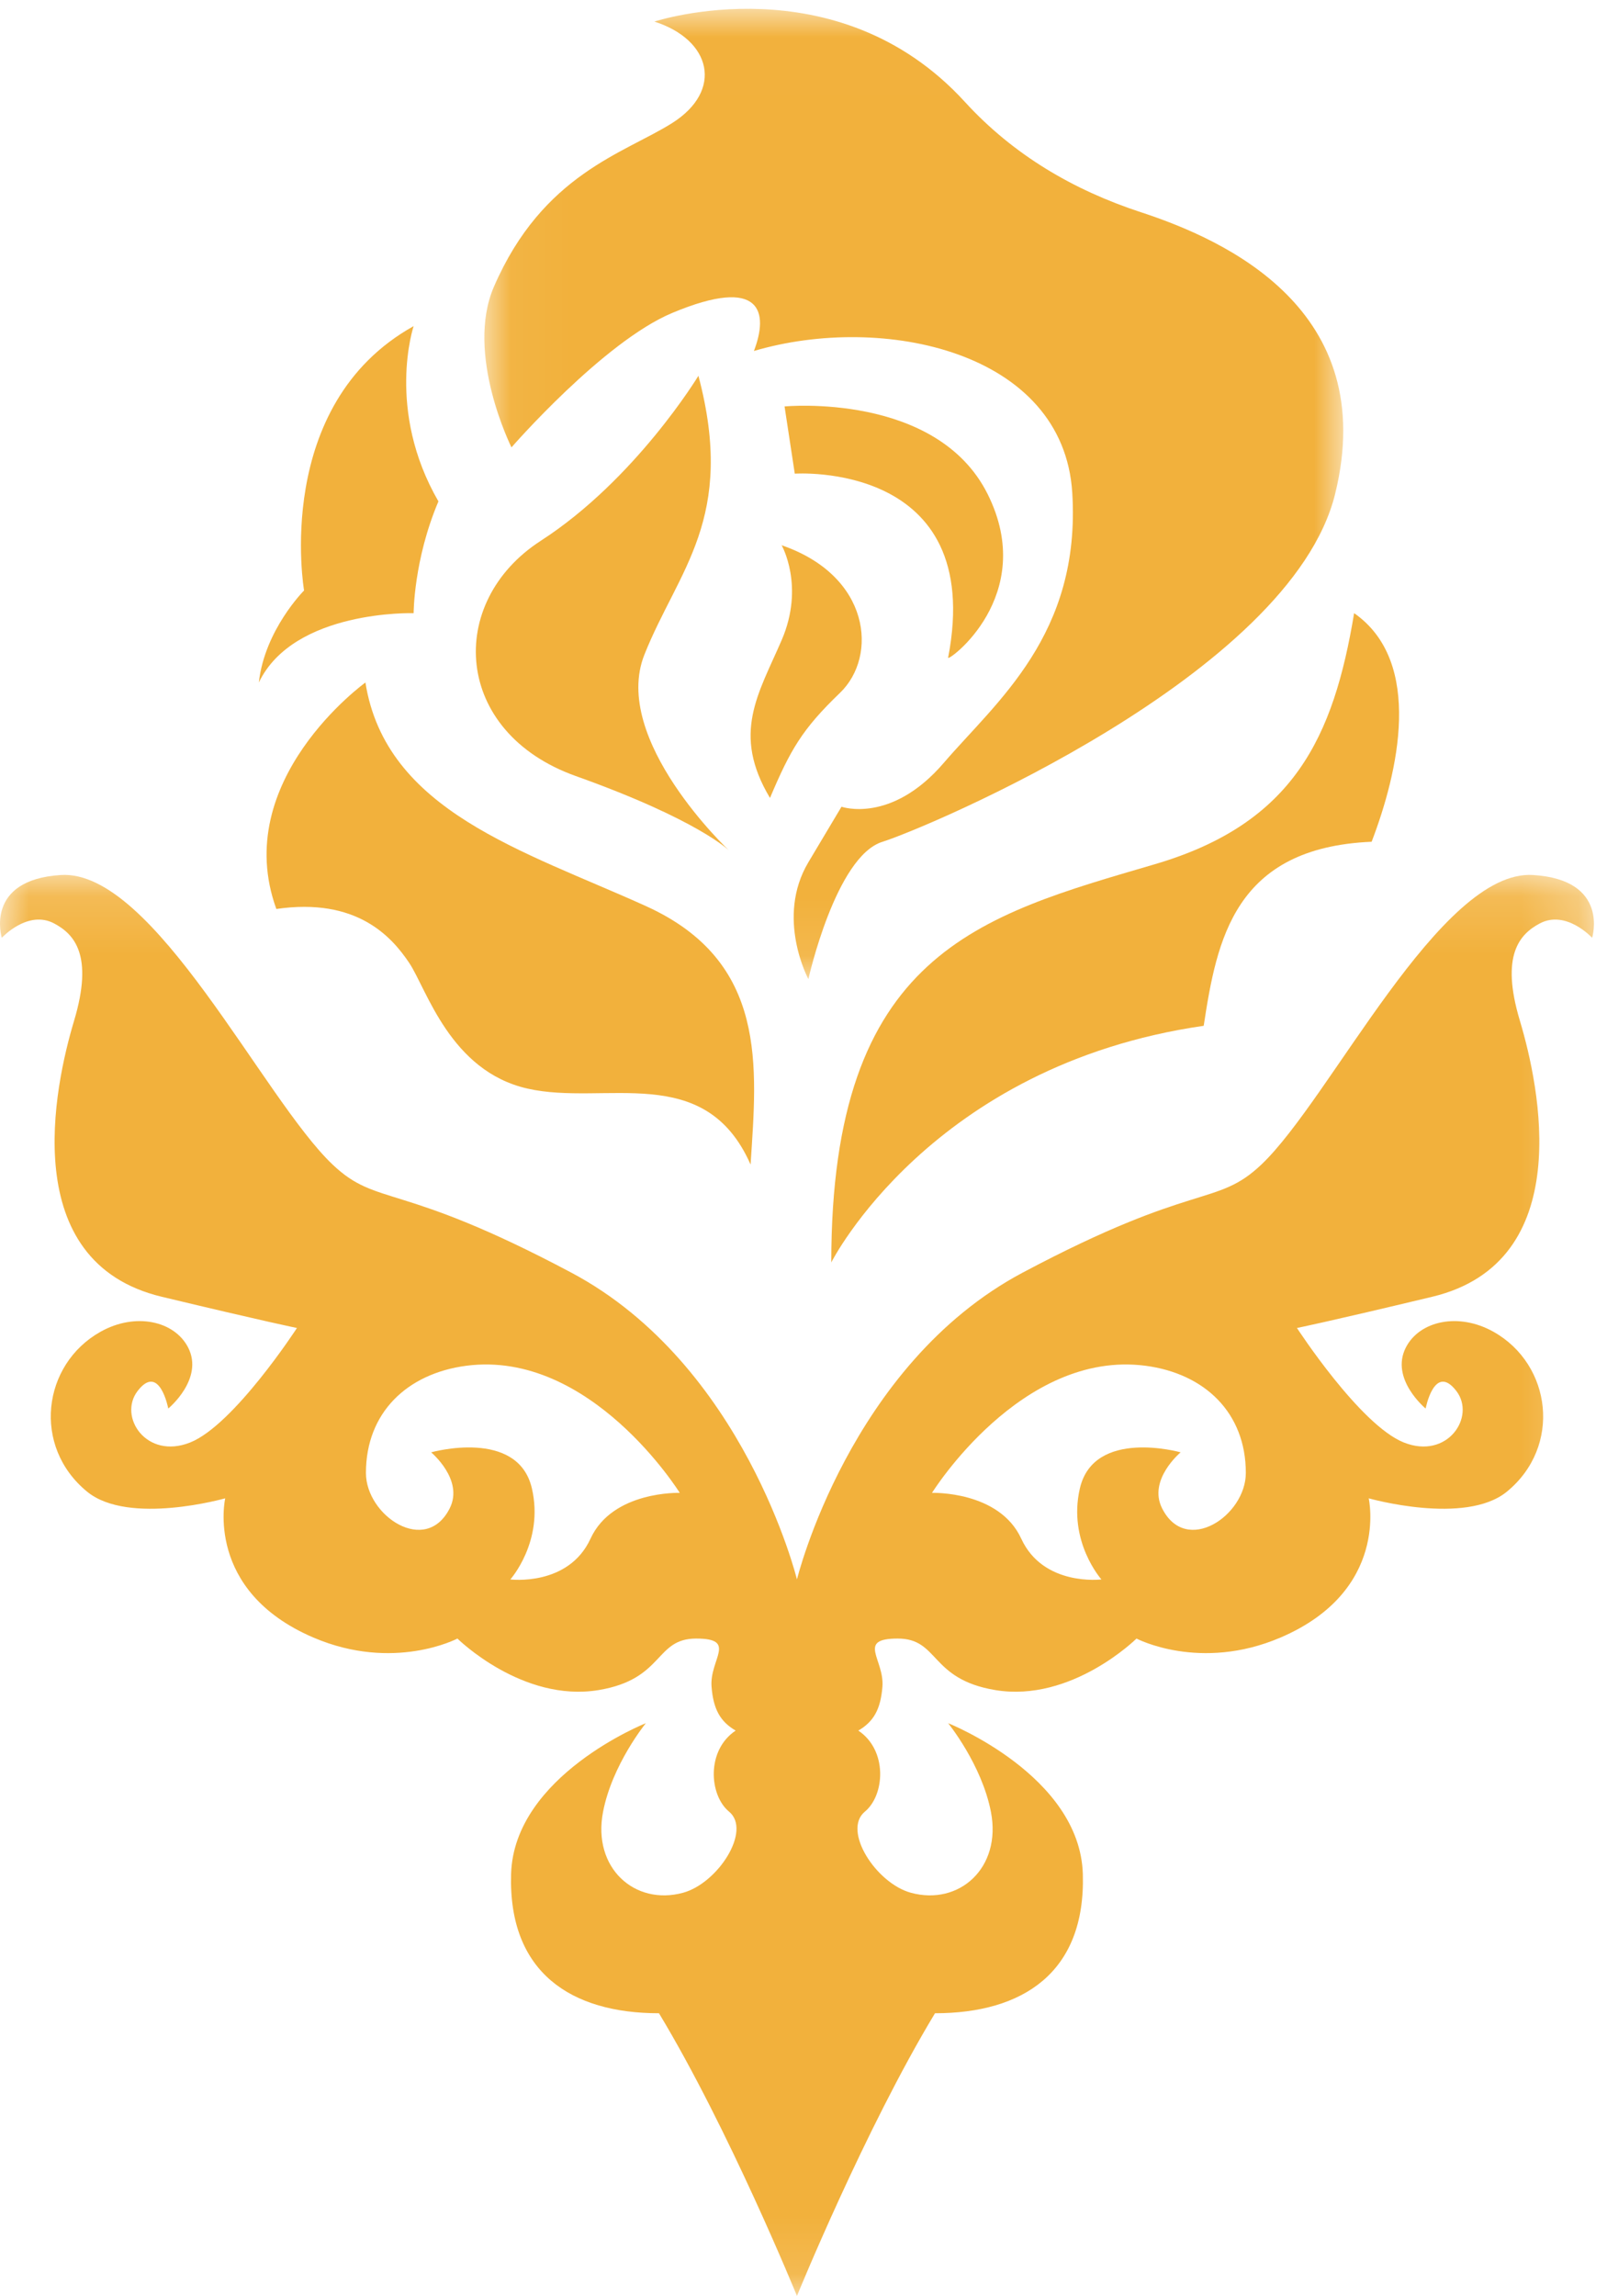
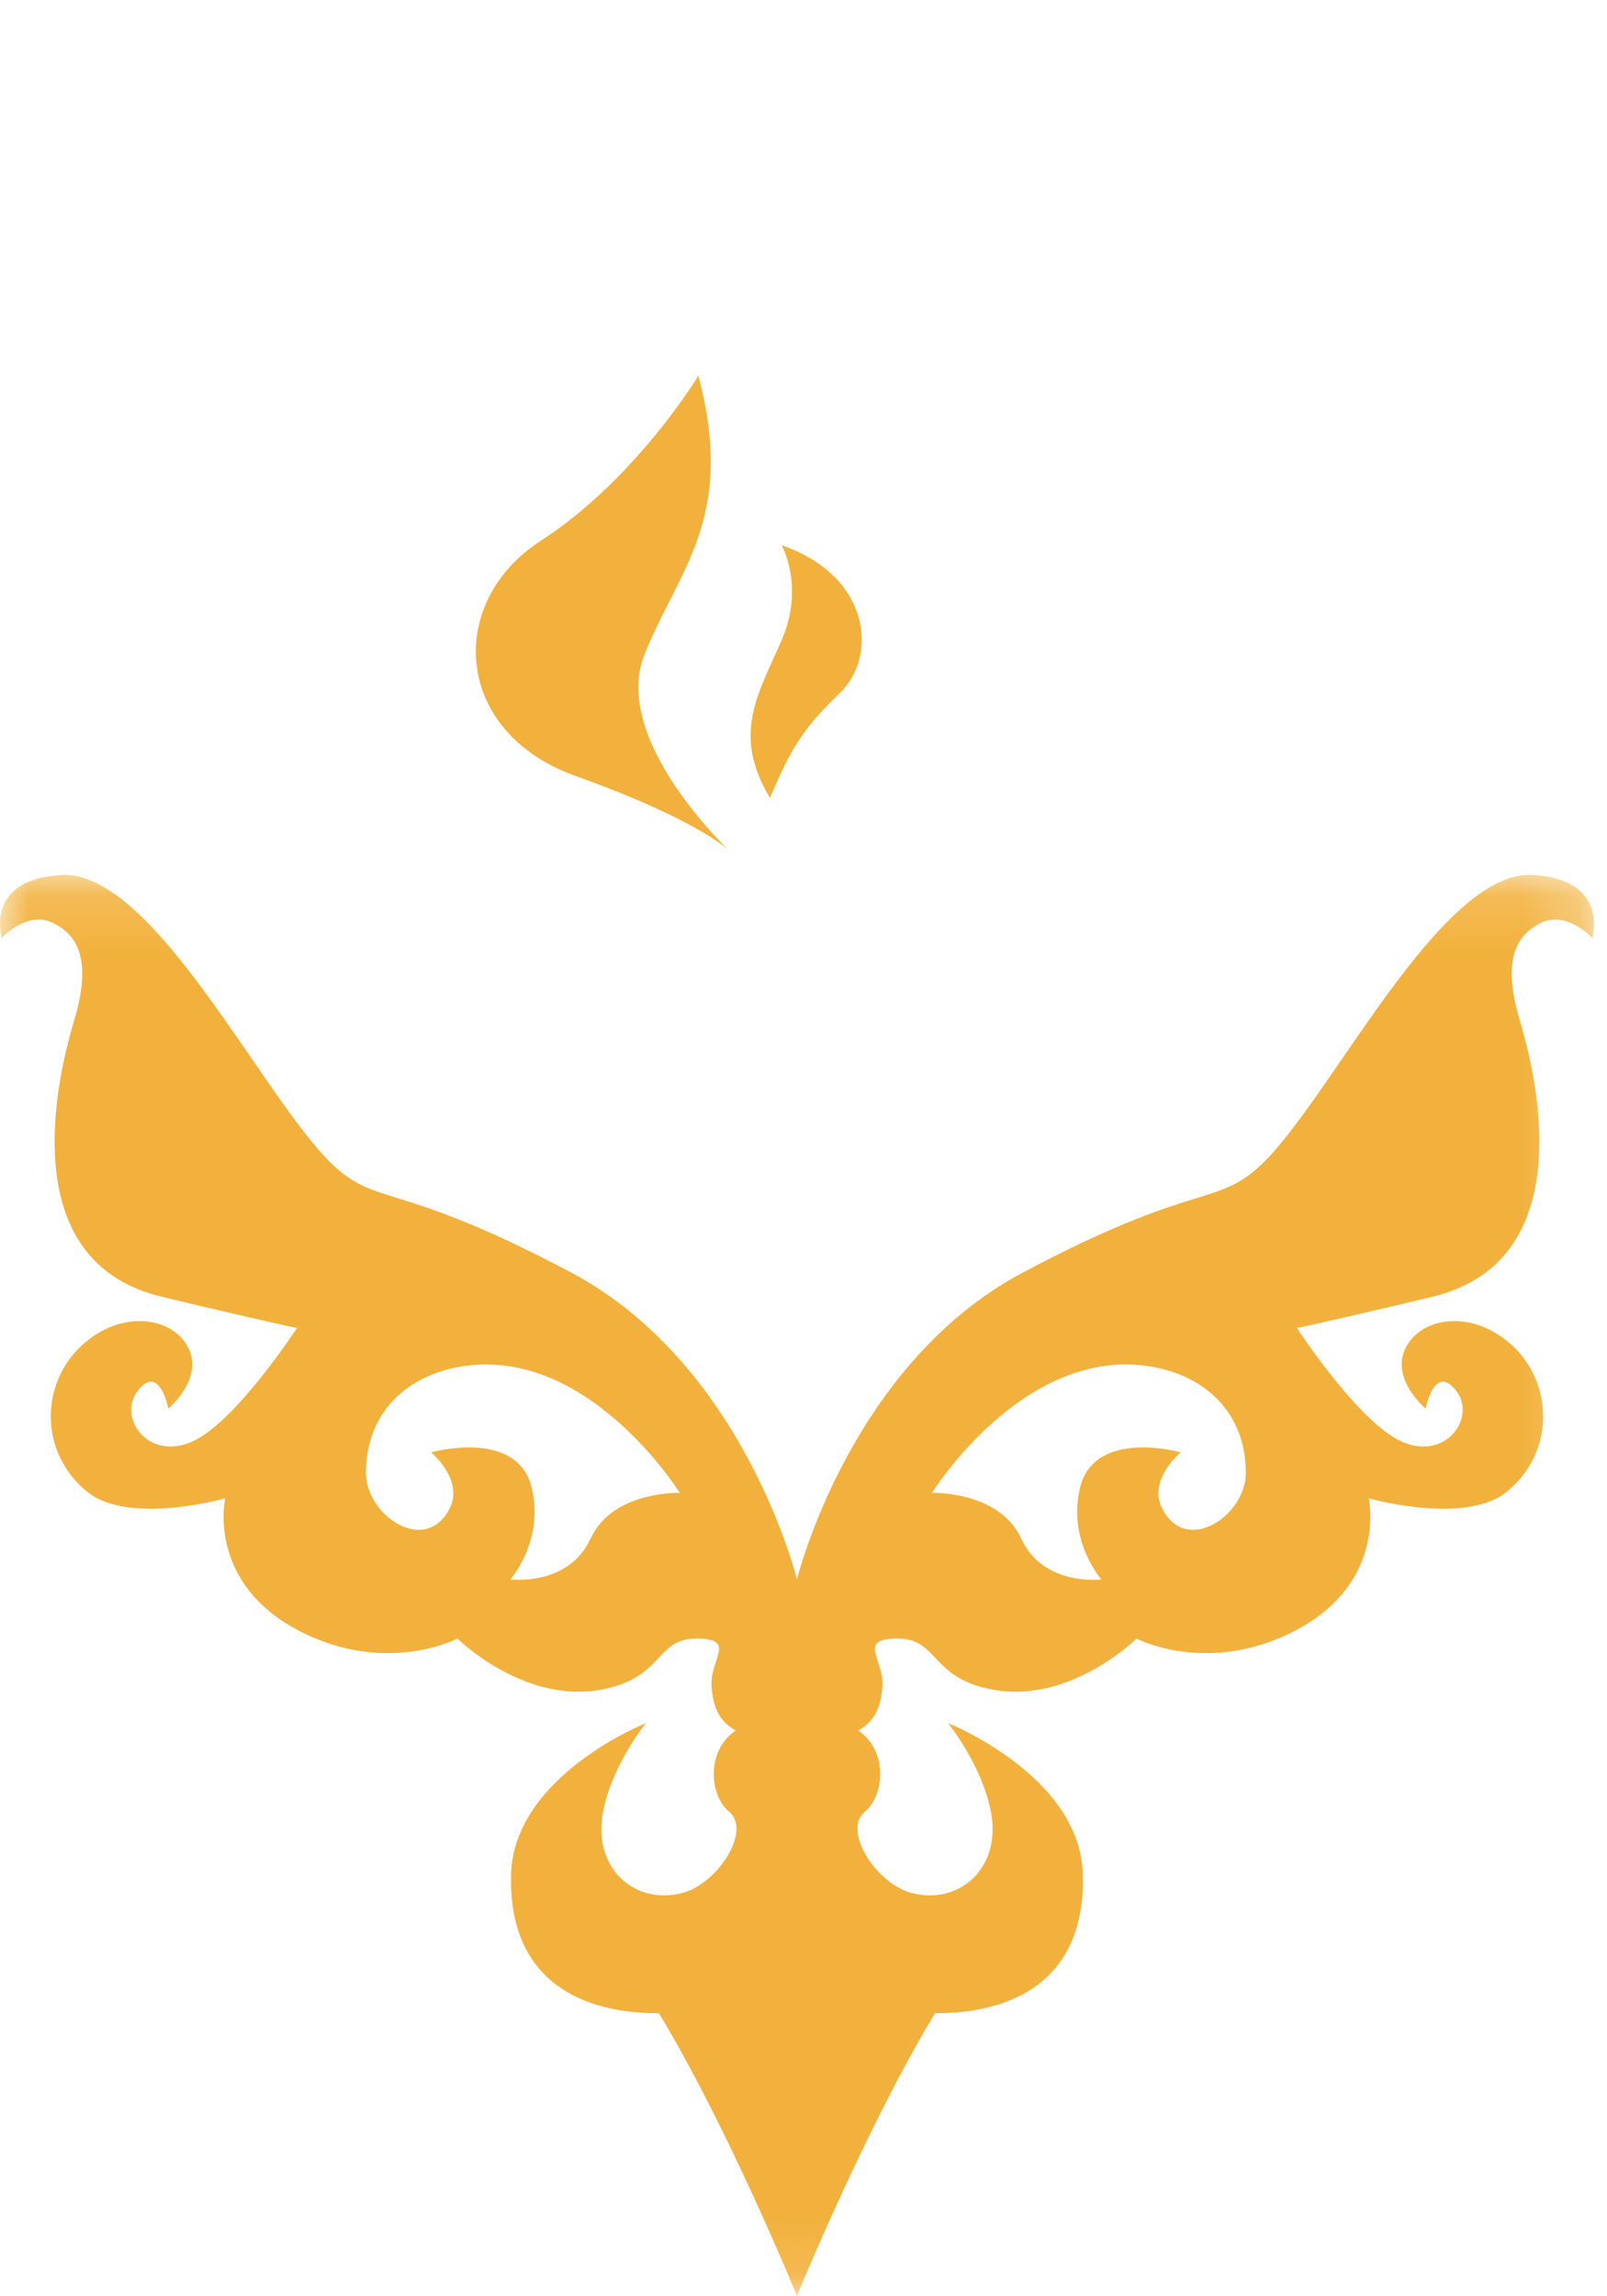
<svg xmlns="http://www.w3.org/2000/svg" xmlns:xlink="http://www.w3.org/1999/xlink" width="28px" height="40px" viewBox="0 0 28 40" version="1.1">
  <title>ludi</title>
  <desc>Created with Sketch.</desc>
  <defs>
-     <polygon id="path-1" points="0.042 0.006 15.008 0.006 15.008 16.908 0.042 16.908" />
    <polygon id="path-3" points="0 0.132 27.772 0.132 27.772 24.885 0 24.885" />
  </defs>
  <g id="Page-1" stroke="none" stroke-width="1" fill="none" fill-rule="evenodd">
    <g id="2020-8-5_icons" transform="translate(-40, -40)">
      <g id="ludi" transform="translate(40, 40)">
        <g id="Group-3" transform="translate(8.397, 0.147)">
          <mask id="mask-2" fill="white">
            <use xlink:href="#path-1" />
          </mask>
          <g id="Clip-2" />
          <path d="M3.005,0.229 C3.005,0.229 6.179,-0.818 8.415,1.628 C9.256,2.548 10.301,3.163 11.482,3.55 C12.957,4.033 15.655,5.251 14.866,8.457 C14.089,11.615 7.738,14.279 6.978,14.517 C6.164,14.771 5.688,16.908 5.688,16.908 C5.688,16.908 5.112,15.84 5.688,14.873 L6.265,13.906 C6.265,13.906 7.13,14.211 8.047,13.142 C8.963,12.074 10.438,10.91 10.286,8.438 C10.133,5.967 6.978,5.305 4.739,5.967 C4.993,5.305 4.891,4.644 3.314,5.305 C2.114,5.808 0.515,7.646 0.515,7.646 C0.515,7.646 -0.299,6.019 0.209,4.847 C1.06,2.885 2.478,2.525 3.314,1.997 C4.211,1.431 4.001,0.547 3.005,0.229" id="Fill-1" fill="#F2B13C" mask="url(#mask-2)" />
        </g>
        <path d="M12.169,6.546 C12.169,6.546 11.075,8.353 9.421,9.421 C7.767,10.49 7.894,12.755 10.031,13.518 C12.169,14.281 12.703,14.816 12.703,14.816 C12.703,14.816 10.642,12.882 11.227,11.406 C11.813,9.93 12.83,9.04 12.169,6.546" id="Fill-4" fill="#F2B13C" />
        <path d="M13.619,9.498 C13.619,9.498 14.026,10.21 13.619,11.152 C13.212,12.093 12.746,12.78 13.416,13.9 C13.772,13.06 13.975,12.704 14.637,12.068 C15.298,11.431 15.171,10.032 13.619,9.498" id="Fill-6" fill="#F2B13C" />
-         <path d="M16.52,11.457 C16.505,11.536 18.097,10.382 17.207,8.604 C16.316,6.826 13.67,7.08 13.67,7.08 L13.848,8.251 C13.848,8.251 17.181,8.022 16.52,11.457" id="Fill-8" fill="#F2B13C" />
-         <path d="M7.207,5.681 C7.207,5.681 6.718,7.142 7.639,8.734 C7.207,9.752 7.207,10.681 7.207,10.681 C7.207,10.681 5.12,10.617 4.51,11.889 C4.611,10.973 5.298,10.286 5.298,10.286 C5.298,10.286 4.739,7.055 7.207,5.681" id="Fill-10" fill="#F2B13C" />
-         <path d="M6.367,11.889 C6.367,11.889 4.001,13.594 4.815,15.834 C6.215,15.63 6.825,16.317 7.131,16.775 C7.436,17.233 7.843,18.658 9.192,18.963 C10.54,19.269 12.282,18.48 13.078,20.286 C13.187,18.582 13.39,16.75 11.253,15.783 C9.115,14.816 6.723,14.129 6.367,11.889" id="Fill-12" fill="#F2B13C" />
-         <path d="M14.484,21.991 C14.484,21.991 16.214,18.556 20.973,17.869 C21.202,16.368 21.507,14.765 23.899,14.663 C24.357,13.467 24.815,11.533 23.594,10.681 C23.237,12.831 22.55,14.341 20.123,15.054 C17.065,15.952 14.484,16.597 14.484,21.991" id="Fill-14" fill="#F2B13C" />
        <g id="Group-18" transform="translate(0, 15.108)">
          <mask id="mask-4" fill="white">
            <use xlink:href="#path-3" />
          </mask>
          <g id="Clip-17" />
          <path d="M20.247,11.164 C19.998,10.668 20.571,10.191 20.571,10.191 C20.571,10.191 19.059,9.764 18.815,10.821 C18.602,11.745 19.191,12.405 19.191,12.405 C19.191,12.405 18.179,12.532 17.794,11.695 C17.41,10.858 16.239,10.897 16.239,10.897 C16.239,10.897 17.792,8.399 19.96,8.683 C20.991,8.819 21.707,9.501 21.707,10.55 C21.707,11.295 20.663,11.997 20.247,11.164 M10.289,11.695 C9.904,12.532 8.892,12.405 8.892,12.405 C8.892,12.405 9.481,11.745 9.268,10.821 C9.025,9.764 7.512,10.191 7.512,10.191 C7.512,10.191 8.085,10.668 7.837,11.164 C7.42,11.997 6.376,11.295 6.376,10.55 C6.376,9.501 7.092,8.819 8.123,8.683 C10.292,8.399 11.844,10.897 11.844,10.897 C11.844,10.897 10.673,10.858 10.289,11.695 M26.711,0.134 C25.093,0.033 23.185,4.034 21.978,5.178 C21.189,5.926 20.833,5.458 17.818,7.061 C14.802,8.664 13.886,12.405 13.886,12.405 C13.886,12.405 12.97,8.664 9.955,7.061 C6.94,5.458 6.584,5.926 5.795,5.178 C4.587,4.034 2.679,0.033 1.062,0.134 C-0.28,0.217 0.031,1.228 0.031,1.228 C0.031,1.228 0.487,0.732 0.947,0.98 C1.291,1.164 1.634,1.527 1.291,2.672 C0.947,3.817 0.291,6.875 2.818,7.481 C4.645,7.919 5.174,8.025 5.174,8.025 C5.174,8.025 4.077,9.714 3.314,10.019 C2.55,10.324 2.054,9.569 2.398,9.122 C2.779,8.626 2.932,9.428 2.932,9.428 C2.932,9.428 3.558,8.913 3.278,8.365 C3.04,7.901 2.359,7.748 1.749,8.092 C0.737,8.661 0.554,10.09 1.52,10.878 C2.245,11.469 3.924,10.992 3.924,10.992 C3.924,10.992 3.558,12.602 5.46,13.417 C6.863,14.018 7.97,13.435 7.97,13.435 C7.97,13.435 9.101,14.554 10.432,14.332 C11.577,14.141 11.405,13.435 12.13,13.435 C12.856,13.435 12.359,13.798 12.398,14.275 C12.428,14.657 12.544,14.879 12.818,15.038 C12.302,15.382 12.356,16.164 12.703,16.45 C13.101,16.778 12.509,17.697 11.901,17.863 C11.062,18.092 10.319,17.432 10.507,16.456 C10.665,15.63 11.253,14.909 11.253,14.909 C11.253,14.909 8.955,15.821 8.905,17.538 C8.856,19.256 9.955,19.962 11.482,19.962 C12.703,21.985 13.886,24.886 13.886,24.886 C13.886,24.886 15.069,21.985 16.291,19.962 C17.818,19.962 18.917,19.256 18.867,17.538 C18.818,15.821 16.52,14.909 16.52,14.909 C16.52,14.909 17.107,15.63 17.266,16.456 C17.454,17.432 16.711,18.092 15.871,17.863 C15.263,17.697 14.672,16.778 15.069,16.45 C15.417,16.164 15.47,15.382 14.955,15.038 C15.229,14.879 15.344,14.657 15.375,14.275 C15.413,13.798 14.917,13.435 15.642,13.435 C16.367,13.435 16.195,14.141 17.34,14.332 C18.672,14.554 19.802,13.435 19.802,13.435 C19.802,13.435 20.909,14.018 22.312,13.417 C24.215,12.602 23.848,10.992 23.848,10.992 C23.848,10.992 25.527,11.469 26.253,10.878 C27.218,10.09 27.035,8.661 26.024,8.092 C25.413,7.748 24.732,7.901 24.495,8.365 C24.215,8.913 24.84,9.428 24.84,9.428 C24.84,9.428 24.993,8.626 25.375,9.122 C25.718,9.569 25.222,10.324 24.459,10.019 C23.695,9.714 22.598,8.025 22.598,8.025 C22.598,8.025 23.128,7.919 24.955,7.481 C27.481,6.875 26.825,3.817 26.482,2.672 C26.138,1.527 26.482,1.164 26.825,0.98 C27.286,0.732 27.741,1.228 27.741,1.228 C27.741,1.228 28.053,0.217 26.711,0.134" id="Fill-16" fill="#F2B13C" mask="url(#mask-4)" />
        </g>
      </g>
    </g>
  </g>
</svg>